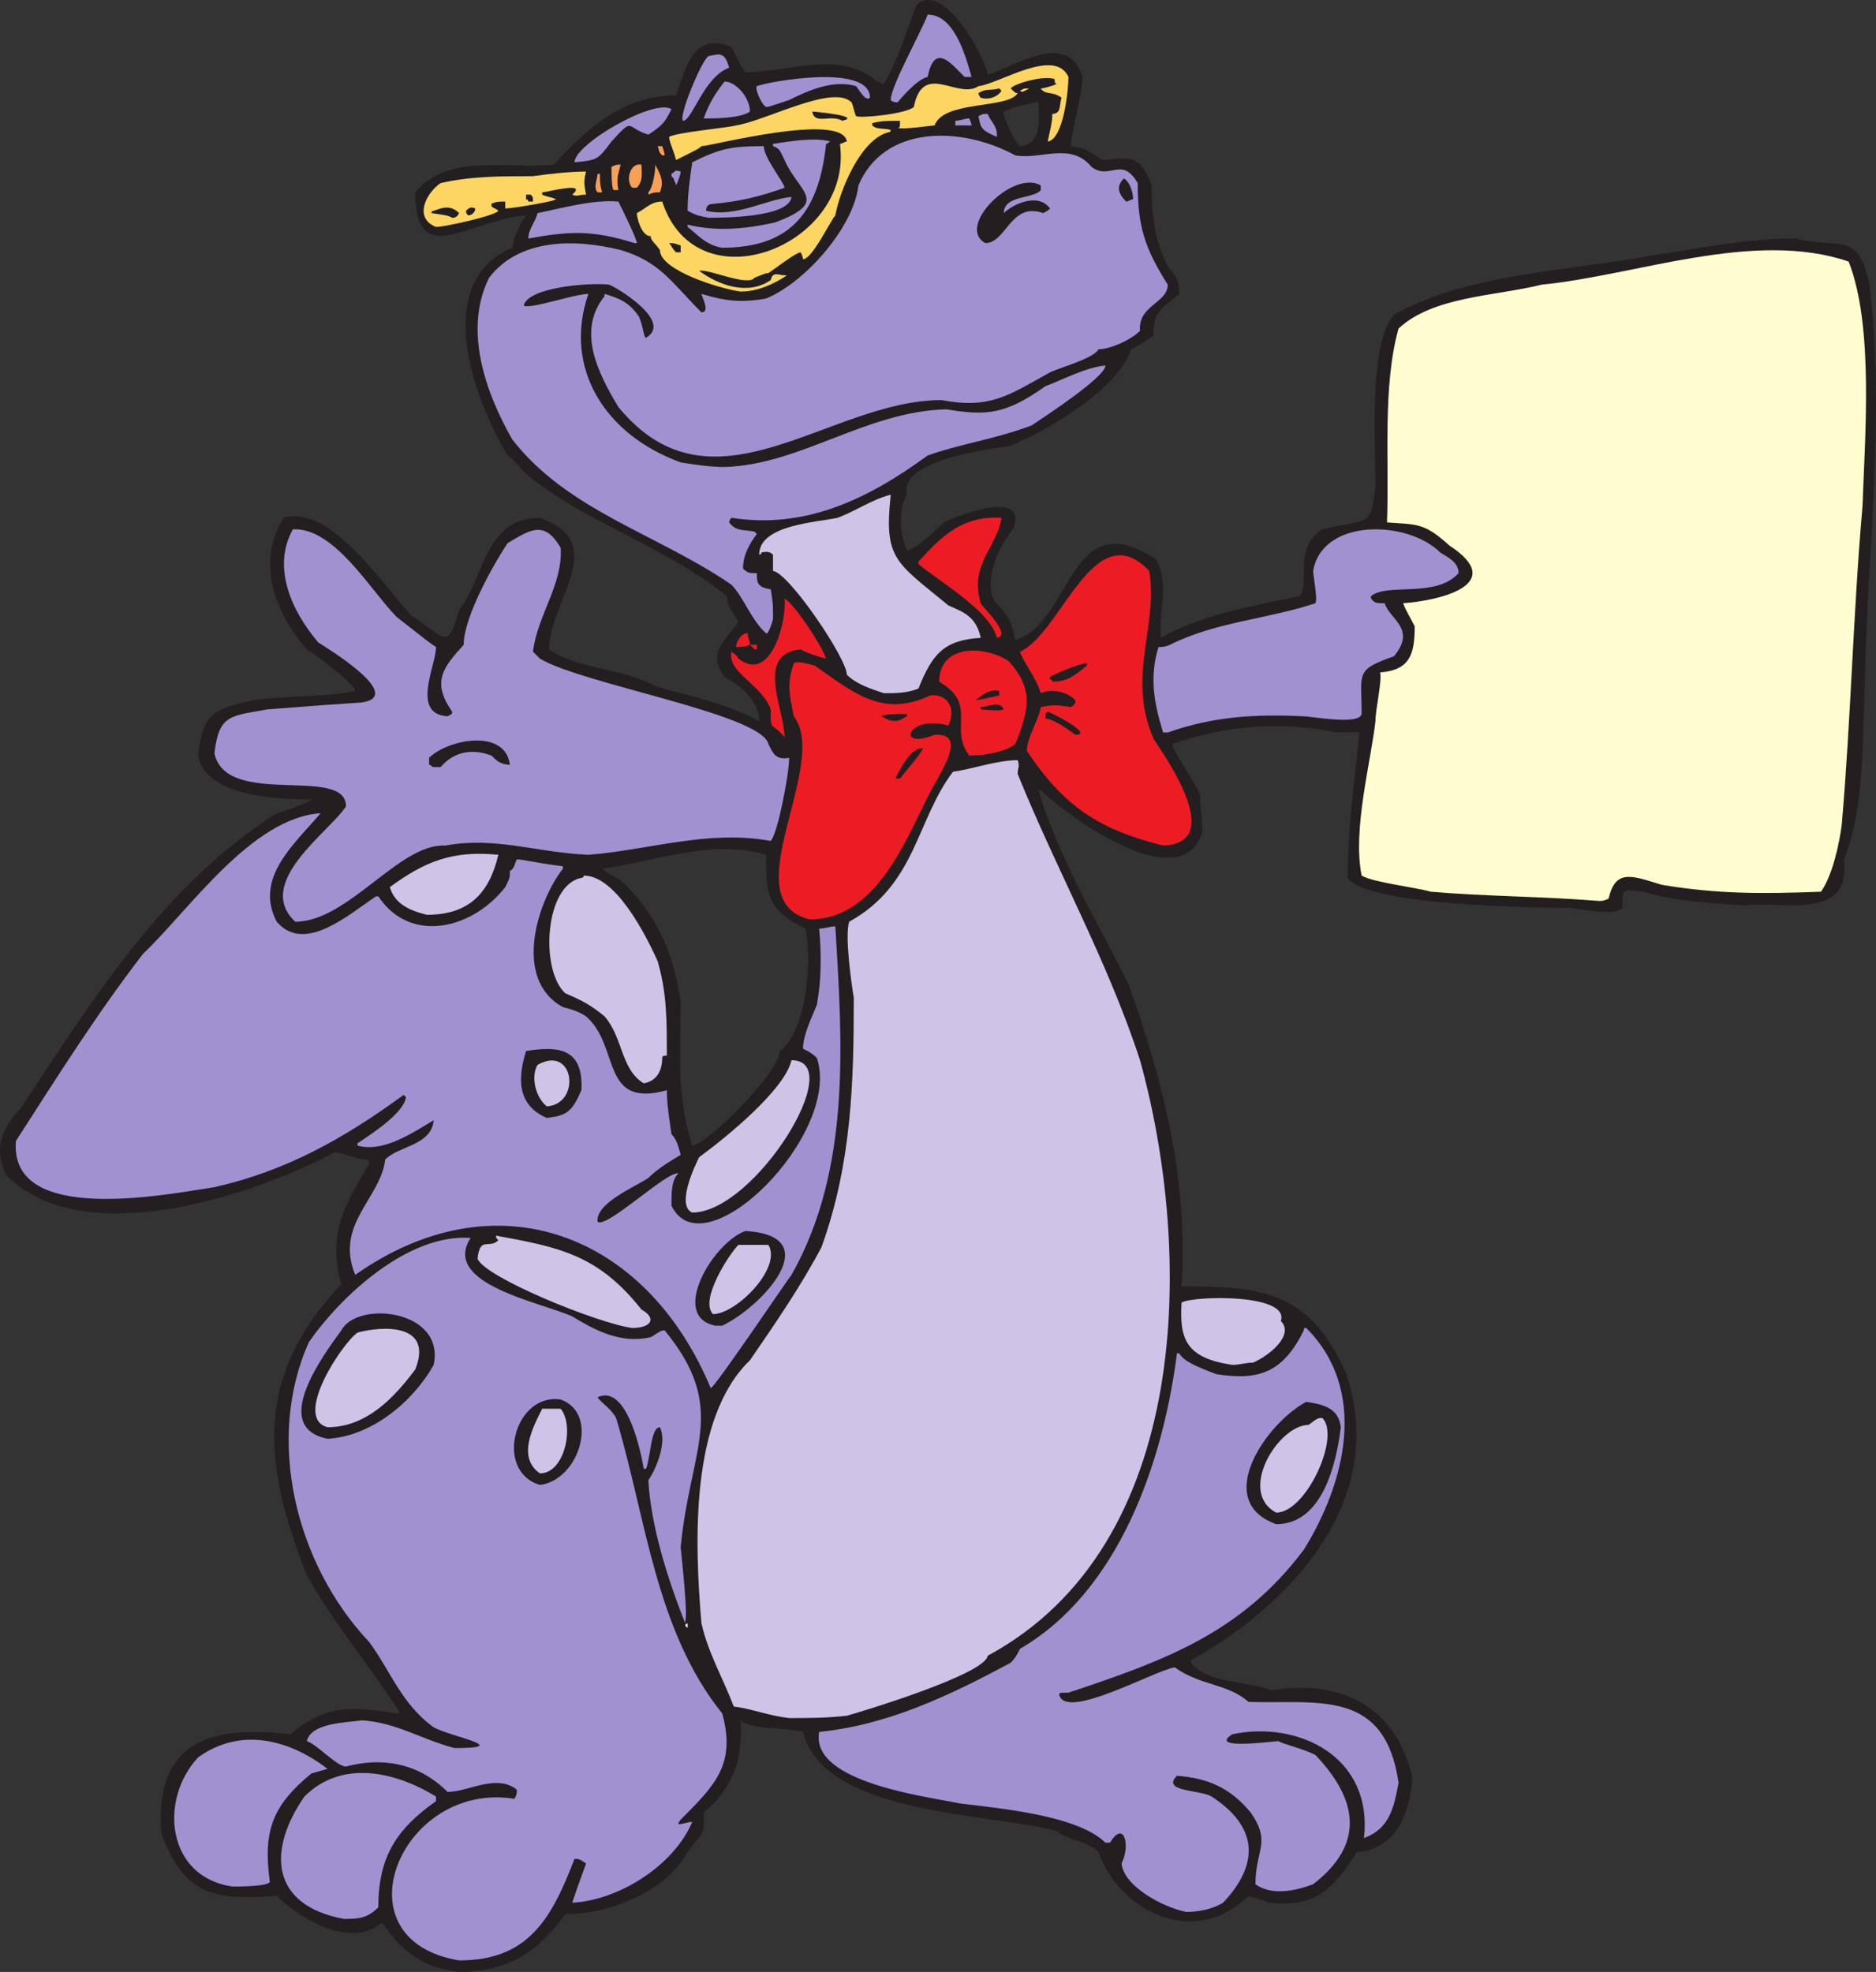
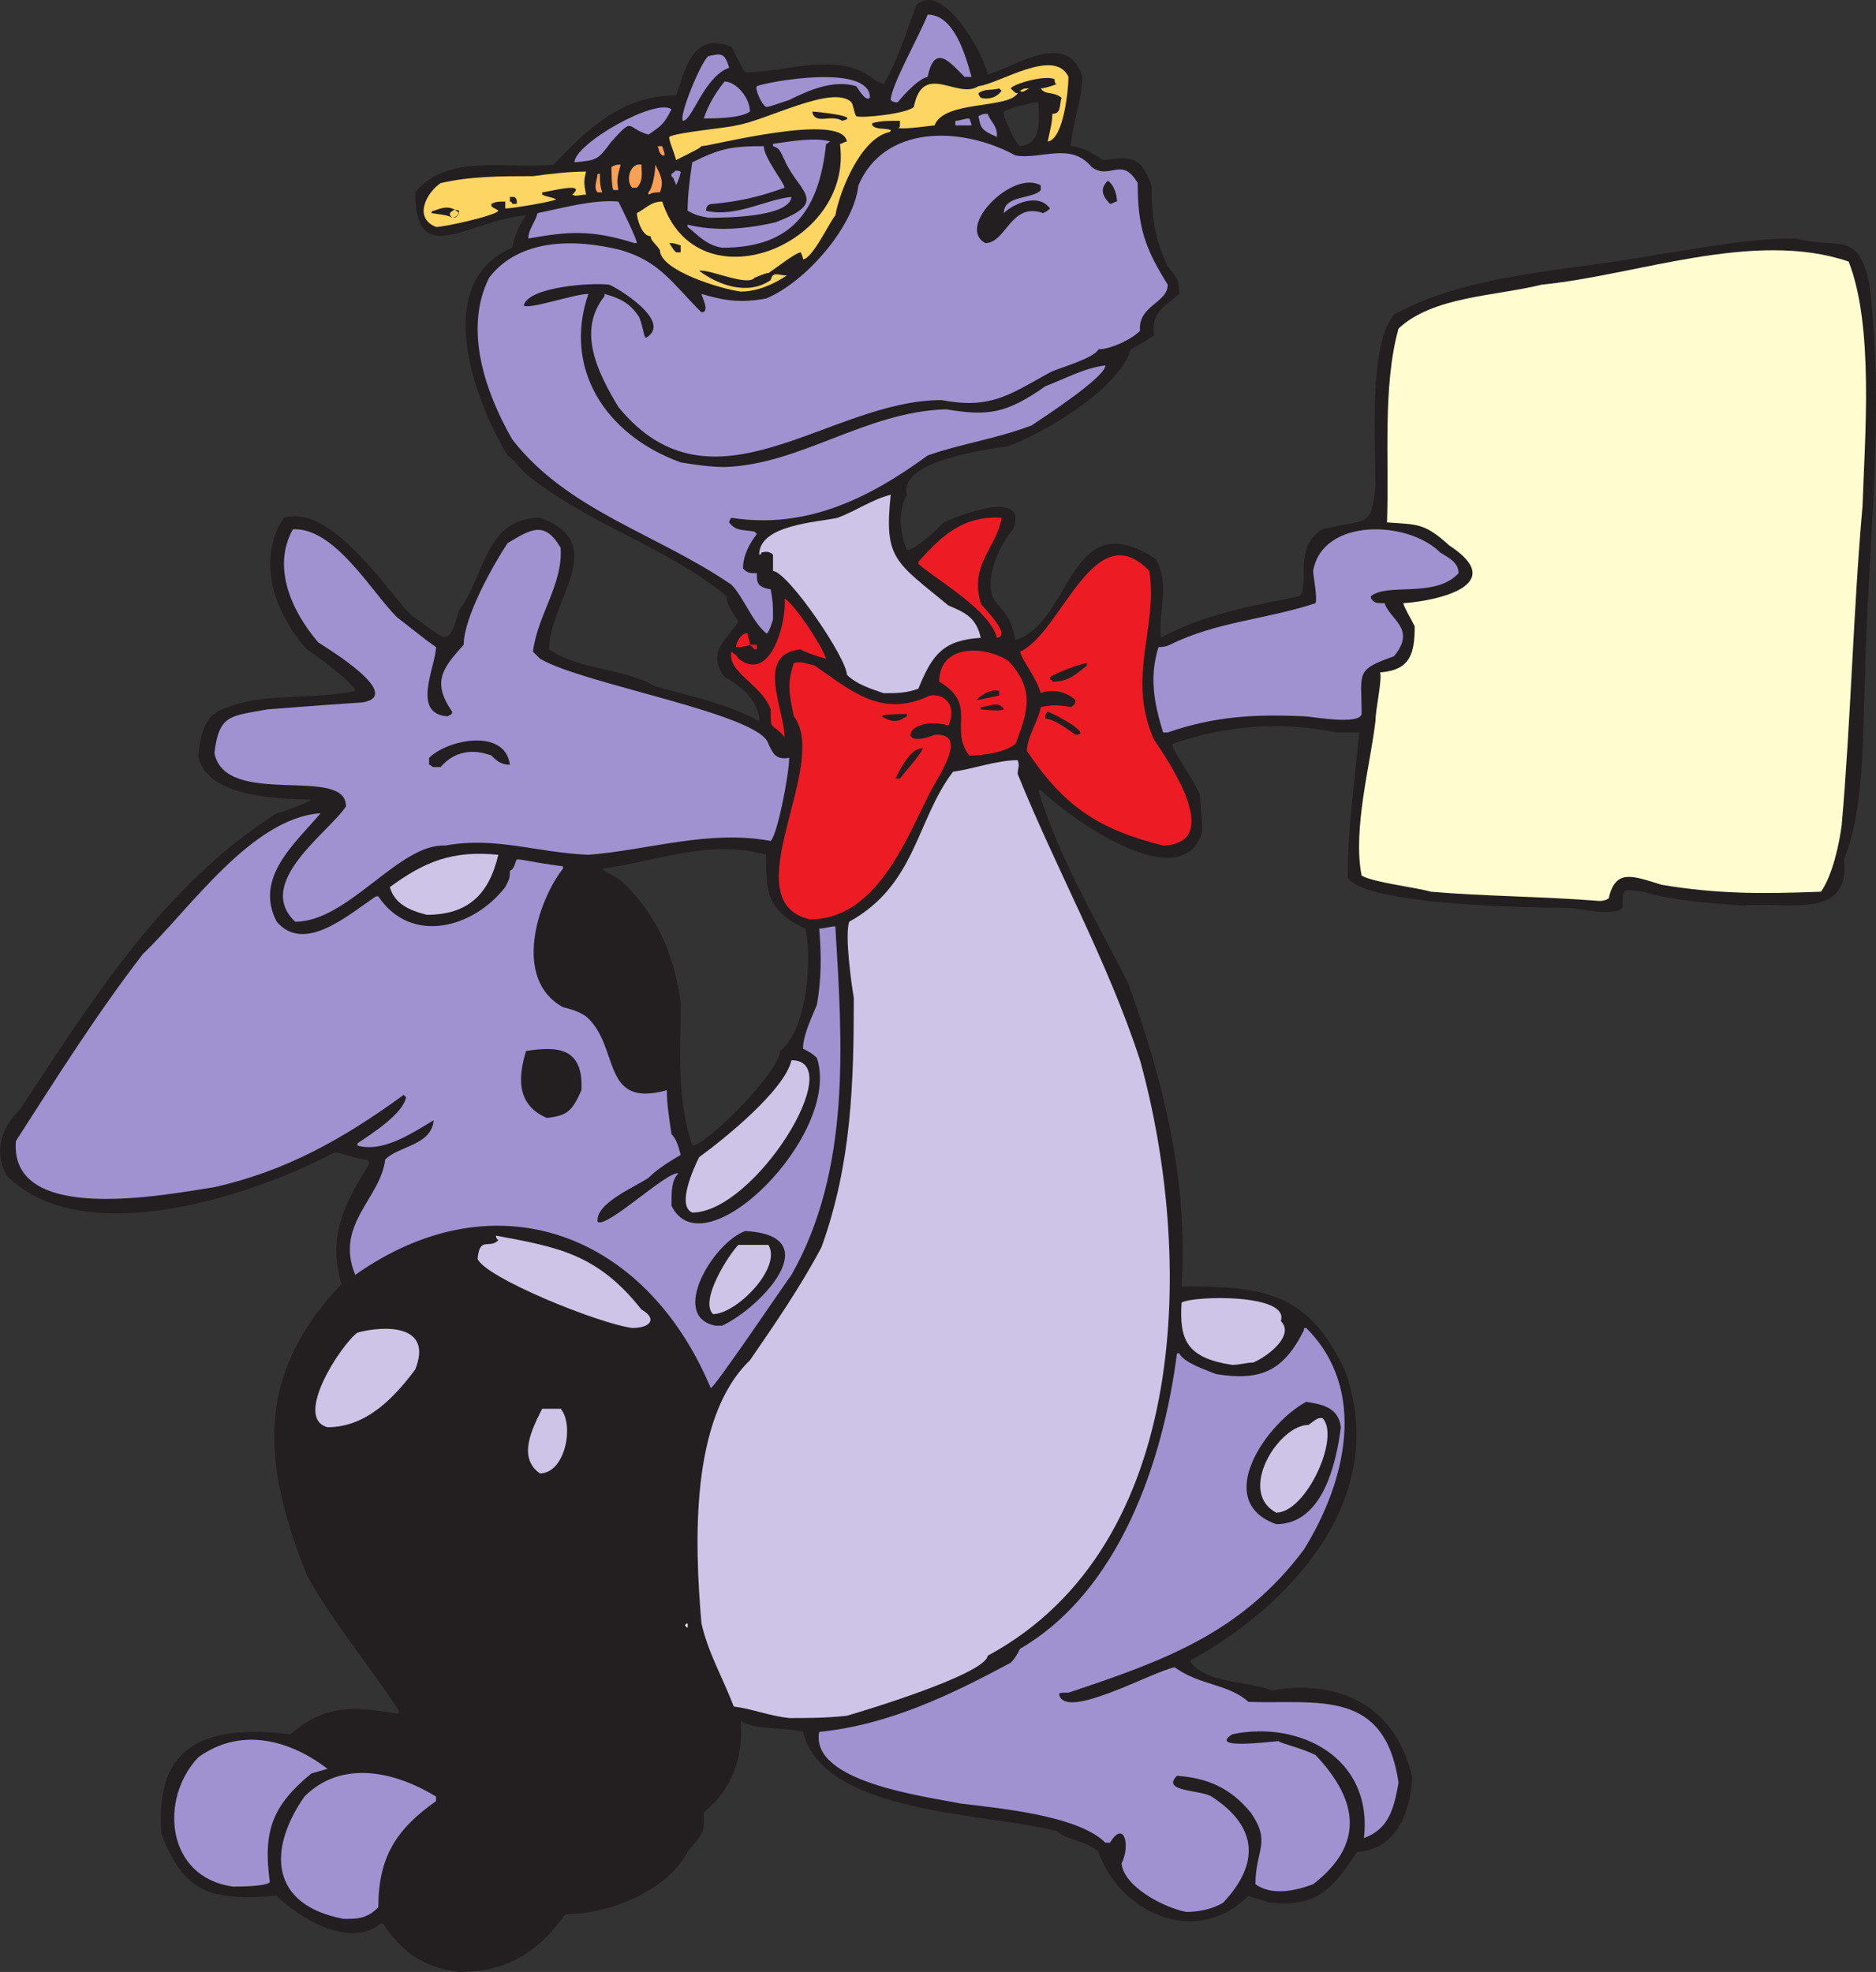
<svg xmlns="http://www.w3.org/2000/svg" width="609.55" height="640.746">
  <rect width="100%" height="100%" fill="#333333" stroke="none" />
  <path fill="#231f20" fill-rule="evenodd" d="M149.167 640.746c-12-1.5-18.75-6.75-24.75-15.75h-.75c-9.75 8.25-26.25-1.5-33.75-9-20.25 1.5-30 0-37.5-20.25-2.25-30 15.75-35.25 42-32.25 11.25-9.75 20.25-9 34.5-6.75.75 0 .75 0 .75-.75-9.75-15-21.75-29.25-30-44.25-14.25-36-17.25-64.5 11.25-94.5-4.5-15.75.75-25.5 9-39 0-.75 0-.75-.75-1.5-3.75 0-7.5-2.25-10.5-2.25-27 14.25-81.75 32.25-106.5 7.5-4.5-8.25-1.5-15.75 4.5-21.75 23.25-35.25 46.5-72.75 83.25-96 .75 0 11.25-3.75 11.25-4.5-10.5 0-34.5-.75-36.75-14.25 1.5-13.5 4.5-15 18-18 9.75-1.5 22.5-.75 33-3 0-2.25-14.25-12.75-15.75-13.5-10.5-12-16.5-28.5-7.5-42.75 15-4.5 32.25 21.75 41.25 31.5 11.25 7.5 12 12 15.75-1.5 8.25-10.5 8.25-30 26.25-30 23.25 8.25 3 27 3 42.75 9.75 6.75 24 6 34.5 12 10.5 3 21.75 5.25 32.25 10.5.75.75 1.5.75 1.5.75 0-6.75-6.75-12-11.25-14.25-6-8.25.75-12 4.5-18-2.25-3.75-3.75-5.25-3.75-8.25-20.25-16.5-45-23.25-65.25-39.75-2.25-2.25-3.75-4.5-6-6-11.25-18.75-24.75-56.25 1.5-67.5.75-3.75 2.25-7.5 4.5-10.5-18.75 1.5-36 18-36-7.5 10.5-12.75 29.25-7.5 45-9 11.25-12 22.5-22.5 39.75-22.5 3-8.25 5.25-21 18-15.75 1.5 2.25 2.25 5.25 4.5 8.25 14.25 0 30.75-7.5 42.75 3 .75 0 1.5.75 2.25.75 4.5-7.5 7.5-17.25 10.5-25.5 8.25-8.25 21.75 15 23.25 22.5 8.25-2.25 26.25-15 30.75.75 0 6.75-3 14.25-3.75 22.5 5.25.75 5.25 1.5 10.5 4.5 8.25-.75 12-2.25 15.75 8.25 0 9 .75 17.25 5.25 26.25 2.25 3 3.75 3.75 3.75 9-5.25 4.5-9 6-8.25 13.5-2.25 1.5-4.5 3-7.5 4.5-3.75 12.75-27.75 27-39.75 31.5-5.25.75-36 4.5-33 15.75-3 5.25-2.25 12.75 0 18 3 0 11.25-8.25 12-9 4.5-2.25 27.75-11.25 22.5 2.25-4.5 5.25-9.75 16.5-6 23.25 3.75 4.5 5.25 5.25 6.75 12.75 18.75-6 17.25-45 45.75-26.25 4.5 9 .75 15.75 1.5 25.5 13.5-7.5 30-10.5 45-13.5 3.75-3.75-2.25-15.75 7.5-21.75 15-3.75 15.75 0 17.25-14.25 0-14.25-2.25-45.75 6-55.5 24-13.5 57.75-14.25 85.5-19.5 15-2.25 29.25-5.25 45-5.25 14.25 3.75 20.25-3 24 15 5.25 42.75-.75 86.25-1.5 129.75-.75 15.75 0 40.5-6.75 57 2.25 20.25-19.5 13.5-32.25 15-11.25-.75-23.25-1.5-33-4.5-6.75-.75-6.75-1.5-6.75 5.25-3 3-15 0-17.25 0-11.25 0-66-.75-72-9.75 0-16.5 2.25-31.5 3.75-47.25h-7.5c-18-3.75-36-2.25-53.25 3.75 0 2.25 6.75 11.25 9 16.5 0 3.75.75 7.5.75 12-6.75 22.5-45-6-52.5-13.5h-.75c6.75 22.5 18.75 42 29.25 63 11.25 31.5 19.5 63.75 17.25 98.25 26.25 0 41.25 1.5 53.25 27.75 14.25 40.5-16.5 75-50.25 93.75v.75c5.25 6.75 18.75 6 26.25 9 22.5-3.75 40.5 5.25 45.75 28.5-.75 11.25-5.25 23.25-18 24-8.25 12.75-13.5 18-28.5 16.5-3.75-1.5-5.25-1.5-6.75-2.25-17.25 17.25-42 5.25-48.75-14.25-3.75-3.75-10.5-3.75-13.5-6.75-22.5-6-75.75-5.25-82.5-32.25-6-1.5-12-.75-17.25-2.25-2.25-.75-2.25-.75-3-1.5.75 12-2.25 21.75-12 30 0 6.75.75 5.25-5.25 12.75-6.75 12.75-25.5 20.25-39.75 20.25-9 12.75-19.5 18.75-34.5 18.75m182.25-593.25c7.5-.75 6-9 6-14.25h-.75c-3.75.75-7.5 1.5-10.5 3-.75.75 3.75 10.5 5.25 11.25m-106.5 324.75c4.5 0 28.5-24 28.5-30.75 9-6.75 10.5-30.75 8.25-39.75-12.75-6-12.75-12-12.75-24-18-5.25-36 2.25-53.25 4.5.75.75.75.75 6 3.75 11.25 10.5 17.25 23.25 19.5 39.75 0 15.75-1.5 30 3.75 46.5" />
-   <path fill="#a092d1" fill-rule="evenodd" d="M149.167 636.996c-40.5-6.75-18.75-58.5 18-52.5.75-1.5.75-1.5.75-3-6.75-5.25-15.75.75-22.5.75-9.75-9.75-21.75-11.25-33-8.25-3 0-9.75-7.5-12.75-8.25 1.5-6 12.75-6 18-6.75 11.25.75 18.75 6 30 9 19.5 0-1.5-3.75-6.75-6.75-10.5-7.5-14.25-18.75-21-27.75-24-25.5-33.75-66-19.5-97.5 10.5-15 32.25-35.25 52.5-33.75-9.75 15 23.25 21 33 25.5 7.5 4.5 15.75 9 25.5 6.75 1.5-.75 3-2.25 4.5-2.25 21 25.5 8.25 38.25 5.25 70.5.75 7.5 2.25 21.75 1.5 24v.75c-6-15-11.25-32.25-12-46.5 3-4.5 6-12.75 3.75-17.25-3 0-3 9.75-4.5 13.5h-.75c-.75-4.5-5.25-27.75-15-23.25.75 1.5 4.5 3.75 6 6.75 9.75 32.25 12.75 69 34.5 96 4.5 16.5-2.25 23.25-13.5 34.5 0 0-.75.75-.75 1.5 1.5 0 3-.75 4.5-.75-6 14.25-24 25.5-39 26.25 2.25-6.75 3.75-10.5 4.5-12.75-2.25-1.5-2.25-1.5-3.75-1.5-7.5 19.5-15 33-37.5 33" />
  <path fill="#a092d1" fill-rule="evenodd" d="M111.667 623.496c-24-4.5-24.75-22.5-12.75-39.75 12-12 29.25-8.25 42.75 0v1.5c-12.75 9-18.75 18-18.75 34.5-3.75 3.75-6.75 3.75-11.25 3.75m273.75-2.25c-7.5-1.5-20.25-8.25-21-15.75 3-6 .75-14.25-3.75-6.75h-1.5c-9-9-35.25-11.25-47.25-12.75-10.5-2.25-48.75-6.75-45.75-23.25 22.5-2.25 42.75-12 62.25-22.5 1.5-1.5 2.25-3 3-4.5 32.25-18.75 46.5-60.75 51-96h.75c1.5 3 8.25 5.25 12 6.75 14.25 2.25 21.75-.75 28.5-14.25 0-.75 0-.75.75-.75 20.25 20.25 12.75 50.25-.75 72-20.25 27-45 36-76.5 46.5-3 0-3 0-3 .75 2.25 8.25 30-7.5 37.5-9 8.25 6 17.25 5.25 24 11.25 22.5.75 44.25-4.5 48.75 26.25-1.5 8.25-3 15-11.25 18 3-26.25-21-38.25-42.75-33.75-8.25 5.25 13.5 2.25 15 2.25.75.75 7.5 2.25 12 4.5 14.25 15 15.75 29.25-.75 42-6 2.25-13.5 3.75-18.75 0 0-11.25 5.25-13.5-1.5-23.25-6.75-8.25-14.25-11.25-24-12-5.25 5.25 7.5 4.5 11.25 6.75 15 9.75 15.75 21.75 3.75 34.5-3.75 2.25-8.25 3-12 3" />
  <path fill="#a092d1" fill-rule="evenodd" d="M75.667 612.996c-21.75-3-24-28.5-11.25-42 13.5-9.75 29.25-6 42 3.75l-5.25 1.5c-12.75 10.5-15.75 18.75-13.5 35.25-.75 1.5-10.5 1.5-12 1.5" />
  <path fill="#cec4e7" fill-rule="evenodd" d="M256.417 558.246c-6.75-.75-12-3-18-3.75-3.75-9.75-8.25-17.25-10.5-27-2.25-26.25-3.75-66.75 15.75-85.5 8.25-12 16.5-24 23.25-36.75 9.75-27 10.5-53.25 10.5-81-.75-4.5-3-20.25-1.5-24.75 21.75-12 21.75-33 33.75-48.75 6-.75 14.25-3.75 21-3.75.75 2.25 0 2.25 0 4.5 12.75 31.5 29.25 60.75 39.75 93 17.25 62.25 17.25 157.5-49.5 193.5-.75 6-40.5 18-45.75 19.5-6.75.75-12.75.75-18.75.75" />
  <path fill="#fff" fill-rule="evenodd" d="m223.417 528.996-.75-.75c0-.75.75-.75.75-.75v1.5" />
  <path fill="#231f20" fill-rule="evenodd" d="M414.667 495.246c-21-7.5-3-33 9.75-39.75 4.5.75 10.5 1.5 11.25 8.25-1.5 12-6 31.5-21 31.5" />
  <path fill="#cec4e7" fill-rule="evenodd" d="M414.667 491.496c-12.75-6.75.75-28.5 10.5-28.5 3-2.25 3-2.25 4.5-2.25 6 6-5.25 30.75-15 30.75" />
  <path fill="#231f20" fill-rule="evenodd" d="M175.417 482.496c-15-4.5-8.25-30 6.75-27.75 12.75 4.5 6 26.25-6.75 27.75" />
  <path fill="#cec4e7" fill-rule="evenodd" d="M175.417 478.746c-7.5-5.25-2.25-15 .75-21h6c4.5 5.25 1.5 21-6.75 21" />
  <path fill="#231f20" fill-rule="evenodd" d="M106.417 467.496c-18.75-3.75-1.5-27 4.5-35.25 5.25-9.75 33.75-6.75 30 11.25-6.75 12-20.25 23.25-34.5 24" />
  <path fill="#cec4e7" fill-rule="evenodd" d="M106.417 463.746c-11.25-3 4.5-27 9.75-30.75 8.25-2.25 24.75-3 18.75 12-6.75 9-15.75 18.75-28.5 18.75" />
  <path fill="#a092d1" fill-rule="evenodd" d="M230.917 450.996c-21-50.25-69.75-69-115.5-36.75-6.75-16.5 8.25-24.75 9.75-37.5 4.5-4.5 15-4.5 15.75-12.75-7.5 4.5-16.5 10.5-24.75 8.25v-.75c4.5-3 15-9.75 15.75-15l-.75-.75c-19.5 14.25-38.25 24.75-61.5 30-15 2.25-66.75 12.75-64.5-15 13.5-21 26.25-41.25 41.25-60.75 15-14.25 35.25-44.25 57.75-45.75-8.25 9.75-21.75 21-14.25 35.25 9 10.5 23.25-2.25 32.25-8.25h.75c10.5 15.75 30.75 10.5 41.25-3 1.5-3 1.5-3 1.5-5.25 1.5-.75 1.5-2.25 2.25-3.75 2.25 0 3.75.75 15 2.25v.75c-8.25 10.5-16.5 36 0 45 3 .75 5.25 1.5 7.5 3 11.25 9.75 4.5 30 26.25 24 0 4.5.75 9 1.5 14.25 1.5 1.5 2.25 3.75 3 6.75-3.75 2.25-7.5 4.5-10.5 7.5-4.5 3-17.25 8.25-16.5 14.25 3 2.25 22.5-16.5 26.25-15.75-2.25 2.25-2.25 6-2.25 10.5 10.5 21.75 55.5-23.25 47.25-48-1.5-1.5-3-2.25-4.5-3 0-4.5 3-10.5 4.5-14.25 1.5-8.25 1.5-16.5.75-24.75 1.5 0 3.75-.75 5.25-.75 2.25 37.5 5.25 78.75-14.25 113.25-.75.75-25.5 37.5-26.25 36.75" />
  <path fill="#cec4e7" fill-rule="evenodd" d="M400.417 443.496c-15-2.25-17.25-8.25-16.5-20.25 3.75-2.25 35.25-3 32.25 6 4.5 4.5-3.75 11.25-9 13.5-2.25 0-4.5.75-6.75.75m-195-12c-11.25-1.5-48-16.5-50.25-22.5.75-7.5 3.75-3 6.75-6-.75-.75-.75-.75-.75-1.5 20.25 3.75 33 6 47.25 24 5.25 3 3 6-3 6" />
  <path fill="#231f20" fill-rule="evenodd" d="M232.417 430.746c-15-3-.75-27 9.75-30.75 27 1.5 5.25 24.75-7.5 30.75h-2.25" />
  <path fill="#cec4e7" fill-rule="evenodd" d="M231.667 426.996c-4.5-4.5 5.25-19.5 8.25-22.5h9.75c4.5 7.5-10.5 22.5-18 22.5m-6.75-33c-5.25-2.25.75-15 2.25-18 8.25-6 27.75-21.75 30-31.5 18.75 0-12 49.5-32.25 49.5" />
  <path fill="#231f20" fill-rule="evenodd" d="M177.667 363.246c-10.5-4.5-9-14.25-6.75-21.75 9.75-1.5 18.75-1.5 18 12.75-3 6.75-4.5 8.25-11.25 9" />
-   <path fill="#cec4e7" fill-rule="evenodd" d="M177.667 359.496c-3.75-3-5.25-9.75-3-13.5 12-6.75 14.25 12.75 3 13.5m31.5-7.5c-7.5-4.5-6.75-15-12.75-21.75-4.5-3.75-7.5-5.25-12.75-7.5-8.25-7.5-6.75-35.25 5.25-37.5.75 0 .75-.75.75-.75 10.5 0 20.25 19.5 24 27.75 3 10.5 3 18.75 3 30.75-.75 0-1.5 0-1.5.75 0 3.75-1.5 7.5-6 8.25" />
  <path fill="#a092d1" fill-rule="evenodd" d="M95.917 299.496c-13.5-12.75 11.25-29.25 16.5-37.5 0-13.5-39 .75-42.75-17.25 1.5-12.75 5.25-12 17.25-14.25 19.5-1.5 19.5-1.5 30.75-2.25 14.25-2.25-12-18-14.25-19.5-9-10.5-15-24.75-8.25-36.75 13.5-.75 25.5 20.25 33.75 28.5 10.5 8.25 10.5 8.25 12.75 9.75 0 6-8.25 21.75 3.75 22.5 1.5-.75 1.5-.75 1.5-1.5-6.75-9.75-3-14.25 3.75-21.75 0-9 9.75-26.25 14.25-33 7.5-4.5 12-7.5 17.25 1.5.75 12-7.5 21.75-9 33.75l2.25 2.25c13.5 8.25 72 18 74.25 27.75 1.5 3 2.25 5.25 6.75 4.5 0 5.25-3.75 24.75-6 27-20.25-3.75-39.75 3-59.25 4.5-17.25-.75-30-6-46.5-3-15-.75-31.5 24.75-48.75 24.75" />
  <path fill="#ed1c24" fill-rule="evenodd" d="M263.167 298.746c-25.5-6 6.75-50.25-5.25-66-1.5-7.5-2.25-10.5 0-17.25 1.5-.75 3.75 0 6.75.75 12 8.25 21.75 17.25 37.5 9.75 4.5-.75 9 3 6 9.75-13.5-3.75-17.25 8.25-4.5 3 12-.75 0 15-2.25 20.25-7.5 15-17.25 39.75-38.25 39.75" />
  <path fill="#cec4e7" fill-rule="evenodd" d="M138.667 297.246c-6-1.5-10.5-3.75-12-9 11.25-8.25 20.25-12 35.25-10.5-3 12.75-9.75 19.5-23.25 19.5" />
  <path fill="#fffdcf" fill-rule="evenodd" d="M519.667 292.746c-18.75-1.5-37.5-1.5-54.75-3-5.25-1.5-18.75-3-22.5-5.25-3-15 3-36.75 4.5-50.25 0-3.75 2.25-13.5 1.5-15.75 9.75-.75 11.25-6 11.25-15-1.5-3-3-5.25-3.75-7.5 11.25-.75 34.5-6 15-18.75-8.25-7.5-10.5-6.75-20.25-7.5.75-20.25-1.5-44.25 3.75-63 11.25-10.5 31.5-10.5 46.5-14.25 30.75-3 69-18 99.75-7.5 8.25 21 5.25 57 4.5 79.5-3 33.75-3.75 69-6.75 103.5-.75 6-3 16.5-6.75 21.75-19.5.75-33.75.75-51.75-2.25-9.75-3-15-5.25-17.25 4.5-1.5.75-2.25.75-3 .75" />
  <path fill="#ed1c24" fill-rule="evenodd" d="M377.917 274.746c-21-5.25-32.25-12.75-44.25-30.75 0-4.5 3.75-9.75 4.5-14.25 3.75-.75 5.25-.75 9.75 0 1.5-.75 1.5-1.5 1.5-2.25-3-3-8.25-3.75-11.25-2.25-1.5-5.25-6-10.5-6.75-13.5 13.5-6 24-45 42-26.25 3 18-7.5 34.5 1.5 54.75 4.5 6.75 23.25 33.75 3 34.5" />
  <path fill="#231f20" fill-rule="evenodd" d="M290.917 252.996c1.5-3 5.25-10.5 9-9.75-2.25 3.75-5.25 6.75-7.5 9.75h-1.5m-150-3.75c-.75 0-.75-.75-1.5-.75v-2.25c6-6 24.75-9.75 26.25 2.25-3 0-4.5-1.5-6-3-6-2.25-12-1.5-16.5 3.75h-2.25" />
  <path fill="#ed1c24" fill-rule="evenodd" d="M314.917 245.496c-6.75-9 3-16.5-9.75-24 0-12 14.25-12 22.5-6.75 8.25 9 6.75 15.75 2.25 27-3.75 3-11.25 3.75-15 3.75" />
  <path fill="#231f20" fill-rule="evenodd" d="M255.667 243.996c-.75-1.5-.75-1.5-.75-2.25h.75v2.25" />
  <path fill="#ed1c24" fill-rule="evenodd" d="M254.917 239.496c-4.5-5.25-4.5-1.5-4.5-9-3-8.25-14.25-12-12.75-18.75.75.75 1.5.75 2.25 2.25 10.5 8.25 15.75-12 15-19.5 3 1.5 12 15 13.5 19.5-.75 0-7.5-2.25-8.25-3-15 1.5-5.25 19.5-5.25 28.5" />
  <path fill="#231f20" fill-rule="evenodd" d="M349.417 238.746c-3-2.25-7.5-5.25-9.75-5.25 0-1.5 0-1.5.75-2.25 2.25.75 15 7.5 9 7.5" />
  <path fill="#a092d1" fill-rule="evenodd" d="M377.917 237.996c-3-9.75-4.5-18-1.5-27.75.75 0 2.25 0 3.75-.75 15-7.5 31.5-8.25 47.25-13.5.75-1.5-.75-9-.75-10.5 3-17.25 30.75-16.5 41.25-6 2.25 1.5 6 3 6 6.75-7.5 8.25-23.25 3-28.5 7.5 0 .75 0 .75.75 1.5s1.5.75 3.75.75c1.5 5.25 10.5 8.25 3 17.25-12.75 4.5-10.5 5.25-10.5 18.75-.75 3.75-16.5.75-18.75.75-15.75-.75-29.25 0-44.25 5.25h-1.5" />
  <path fill="#231f20" fill-rule="evenodd" d="M290.917 234.246c-2.25 0-3-.75-4.5-1.5.75-.75 6-.75 8.25-.75v.75c-1.5.75-2.25 1.5-3.75 1.5m27.75-3.75v-.75c2.25 0 6-2.25 7.5.75-1.5.75-6.75 0-7.5 0m-1.5-3c1.5-1.5 4.5-3.75 7.5-3v1.5c-3.75.75-6.75 1.5-7.5 1.5" />
  <path fill="#cec4e7" fill-rule="evenodd" d="M287.167 225.246c-4.5-1.5-9-3-12-6 0-5.25-18.75-33-24-33.75v-5.25c-1.5-1.5-3-.75-3.75-.75 0 0 0 .75-.75.75 0-9.75 18.75-10.5 25.5-12 6-2.25 11.25-6 17.25-7.5-2.25 21 1.5 21.75 18.75 36 5.25 2.25 9 3.75 10.5 10.5-12 .75-15.75 5.25-20.25 16.5-3.75 1.5-7.5 1.5-11.25 1.5" />
  <path fill="#231f20" fill-rule="evenodd" d="M341.917 221.496c0-.75-.75-.75-.75-.75v-.75c.75-.75 9.75-4.5 12-4.5v.75c-3.75 3-6 5.25-11.25 5.25" />
  <path fill="#ed1c24" fill-rule="evenodd" d="m245.167 210.996-1.5-1.5c-1.5.75-3.75.75-4.5.75 0-1.5 1.5-4.5 3.75-4.5 0 1.5.75 2.25.75 3.75h2.25v1.5h-.75m78.75-3.75c-2.25-9-19.5-18.75-25.5-24v-.75c7.5-8.25 14.25-15 27-14.25-1.5 9.75-10.5 15-6.75 27.75 0 .75 10.5 10.5 5.25 11.25" />
  <path fill="#a092d1" fill-rule="evenodd" d="M248.917 205.746c-4.5-3.75-7.5-12-11.25-15.75-24-16.5-53.25-24-71.25-47.25-9-15.75-15.75-36-7.5-52.5 9.75-12.75 27.75-12.75 42.75-9 12.75 3.75 16.5 10.5 26.25 20.25 3 0 0-5.25 0-6 7.5 2.25 12.75 3 21 1.5 12.75-5.25 28.5-23.25 30-36.75 8.25-19.5 33-19.5 51-9.75 8.25 1.5 18-4.5 24.75 3.75 6 4.5 9.75-3.75 15 5.25 0 14.25 2.25 21 9.75 33 0 6-9.75 6.75-9 15-3 3-9.75 6-13.5 6-1.5 3-12.75 6-15.75 7.5-13.5 7.5-19.5 12-35.25 9-36.75 0-74.25 39.75-105 2.25-6.75-11.25-13.5-24.75-4.5-36v-.75c5.25 1.5 8.25 3 11.25 7.5 1.5 3.75 1.5 6.75 2.25 6.75 9-5.25-9.75-16.5-12-17.25-6-.75-26.25.75-27.75 6.75 1.5 1.5 16.5-3.75 21-3.75-8.25 24 5.25 45.75 30 54.75 4.5.75 9.75 1.5 14.25 1.5 24.75-.75 45.75-18 72-18.75 13.5 2.25 19.5 1.5 32.25-7.5 6-2.25 12.75-6 19.5-6.75 0 3.75-19.5 16.5-24 19.5-12 4.5-23.25 6-33.75 9.75-19.5 14.25-39.75 24-63.75 20.25-.75.75-.75 1.5-.75 1.5 2.25 3 4.5 2.25 8.25 3l.75.75c-2.25 3-4.5 6.75-4.5 11.25 1.5 1.5 2.25 1.5 4.5 1.5 0 3 0 4.5 4.5 5.25.75 4.5.75 4.5.75 9.75 0 0-1.5 5.25-2.25 4.5" />
  <path fill="#fdd562" fill-rule="evenodd" d="M240.667 94.746c-6-.75-26.25-6.75-26.25-13.5-1.5-2.25-3-3-3-4.5-3 0-4.5-6-4.5-7.5 3-1.5 4.5-3.75 8.25-3.75 11.25 34.5 62.25 14.25 57.75-18.75.75 0 1.5-.75 2.25-.75-1.5-9.75-44.25 1.5-47.25 1.5-.75.75-.75.75-8.25 4.5-.75-3-2.25-6-2.25-7.5 2.25-1.5 19.5-3 21.75-3.75 9.75-1.5 31.5-13.5 37.5-7.5.75 1.5.75 3 1.5 4.5 1.5.75 16.5-.75 18.75-3 3-15 14.25-2.25 21-6.75 6.75-.75 24.75-12.75 29.25-3 0 3.75-1.5 20.25-6.75 21 .75-3.75 1.5-6 1.5-9 3 0 2.25-3 3-5.25-3-2.25-5.25-.75-6.75-3 .75 0 3.75-.75 5.25-1.5-.75 0-.75-.75-.75-1.5-3-1.5-13.5 1.5-14.25 3 1.5 1.5 1.5 1.5 2.25 1.5-3 5.25-24 2.25-27 10.5-.75 0-10.5 1.5-12 .75.75 0 .75 0 .75-2.25-3.75 0-6 0-9 .75v.75c1.5 1.5 3.75.75 6 1.5 0 .75-.75.75-.75.75-9 2.25-15.75 18.75-17.25 27-1.5 1.5-7.5 14.25-10.5 14.25 0 0 0-.75-.75-2.25-1.5 0-8.25 5.25-10.5 6.75-.75 0-.75 0-4.5 1.5-2.25 3-15-3-18-2.25 6 4.5 15.75 8.25 23.25 3 .75-3 2.25-1.5 5.25-1.5-4.5 3-9.75 5.25-15 5.25" />
  <path fill="#231f20" fill-rule="evenodd" d="M219.667 81.996c-1.5-1.5-1.5-2.25-2.25-3 1.5 0 1.5 0 3.75.75v2.25h-1.5" />
  <path fill="#a092d1" fill-rule="evenodd" d="M234.667 80.496c-5.25-.75-8.25-4.5-11.25-6.75v-.75c9 2.25 18.75 1.5 28.5-.75 18-6.75 7.5-9.75 3-20.25-1.5-3-1.5-3.75-3.75-4.5v-.75c5.25-.75 13.5-2.25 18.75-.75-.75 0-.75.75-1.5.75-2.25 21-10.5 33.75-33.75 33.75m-28.5-1.5c-14.25-4.5-21.75-3.75-34.5-1.5 0-3 2.25-5.25 3-8.25 7.5-1.5 18-4.5 26.25-3.75.75 1.5 6 12 6 13.5h-.75" />
  <path fill="#231f20" fill-rule="evenodd" d="M320.167 78.996c-9.75-5.25 9-24 18-18.75v1.5c-2.25 3-12 1.5-12 7.5 3-3 11.25-6.75 15-1.5-.75.75-.75.75-2.25 1.5-10.5-3.75-12 9.75-18.75 9.75" />
  <path fill="#fdd562" fill-rule="evenodd" d="M141.667 73.746c-7.5-3-3-11.25 1.5-14.25 9.75-2.25 19.5-2.25 30-2.25 5.25-.75 12-1.5 17.25-1.5-.75 3-.75 3.75 0 7.5-2.25 0-3 .75-4.5 0 5.25-4.5-8.25-.75-9.75-.75v.75c1.5.75 3 .75 4.5 1.5-.75.75-14.25 3-16.5 3v-2.25c-2.25 0-3 0-4.5.75v.75c.75.75 1.5.75 2.25 1.5-.75 1.5-17.25 5.25-20.25 5.25" />
  <path fill="#a092d1" fill-rule="evenodd" d="M230.167 70.746c-3.75-.75-3.75-.75-6.75-2.25 0-5.25.75-10.5 1.5-15.75 9-4.5 12.75-5.25 23.25-5.25 0 3.75 6.75 12 6.75 13.5-8.25 3-15 4.5-23.25 5.25-1.5 0-2.25.75-2.25 2.25 9.75 2.25 19.5-3.75 27.75-4.5-.75 6.75-22.5 6.75-27 6.75" />
-   <path fill="#231f20" fill-rule="evenodd" d="M146.917 70.746c-1.5-.75-1.5-.75-6.75-1.5 0 0 0-.75.75-.75 2.25-.75 5.25-2.25 8.25.75-.75 1.5-1.5 1.5-2.25 1.5m5.25-.75c-.75-.75-.75-.75-.75-1.5.75-.75 1.5-1.5 3-.75 0 1.5-1.5 2.25-2.25 2.25m19.5-4.5c0-.75-.75-.75-.75-.75v-1.5h1.5c.75.75.75.75.75 2.25h-1.5m194.25 0c-3-3-3-5.25-.75-7.5 1.5.75 3 3.75 3 6.75-.75 0-1.5.75-2.25.75" />
+   <path fill="#231f20" fill-rule="evenodd" d="M146.917 70.746c-1.5-.75-1.5-.75-6.75-1.5 0 0 0-.75.75-.75 2.25-.75 5.25-2.25 8.25.75-.75 1.5-1.5 1.5-2.25 1.5c-.75-.75-.75-.75-.75-1.5.75-.75 1.5-1.5 3-.75 0 1.5-1.5 2.25-2.25 2.25m19.5-4.5c0-.75-.75-.75-.75-.75v-1.5h1.5c.75.75.75.75.75 2.25h-1.5m194.25 0c-3-3-3-5.25-.75-7.5 1.5.75 3 3.75 3 6.75-.75 0-1.5.75-2.25.75" />
  <path fill="#f8a056" fill-rule="evenodd" d="M210.667 63.246v-.75c1.5-1.5 2.25-6.75 2.25-9 1.5 3 3 5.25 1.5 9-1.5 0-2.25 0-3.75.75m-16.5-.75c-1.5-1.5 0-4.5 0-6h.75c0 2.25 0 3.75.75 6h-1.5m5.25-.75c-.75 0-.75-7.5-.75-7.5 1.5-.75 1.5-.75 3-.75-.75 3-1.5 4.5-.75 8.25h-1.5m6-.75c-2.25-2.25-.75-8.25 3-7.5 0 2.25.75 5.25-1.5 7.5h-1.5" />
  <path fill="#a092d1" fill-rule="evenodd" d="M219.667 60.246c0-.75-.75-1.5-.75-2.25l-.75-.75v-.75c1.5-.75.75-1.5 3-.75 0 .75-.75 3-1.5 4.5m-33-7.5c0-6 26.25-21 31.5-17.25-2.25 4.5-3 5.25-7.5 8.25-7.5-2.25-4.5-6-12 2.25-4.5 6-4.5 6-12 6.75" />
  <path fill="#f8a056" fill-rule="evenodd" d="M215.167 50.496c-1.5-1.5-.75-1.5-1.5-3h1.5c.75 2.25.75 2.25.75 3h-.75" />
  <path fill="#a092d1" fill-rule="evenodd" d="M323.917 44.496c-5.25-2.25-5.25-3-6-6.75 1.5-.75 1.5-.75 3-.75.75 2.25 3 3.75 3 6.75v.75m-10.5-3.75h-3v-1.5c1.5 0 3-.75 4.5-.75 0 0 .75 1.5.75 2.25h-2.25" />
  <path fill="#231f20" fill-rule="evenodd" d="M273.667 39.246c-3.75-2.25-9 1.5-9.75-3 .75 0 16.5 1.5 9.75 3" />
  <path fill="#a092d1" fill-rule="evenodd" d="M221.917 39.246c-1.5-1.5 6-19.5 8.25-21 3.75-.75 5.25-1.5 6.75 3.75-8.25 3-12 17.25-15 17.25m6.75-.75c1.5-4.5 3.75-8.25 6.75-12 3.75 0 8.25 5.25 8.25 9.75-3 2.25-12 2.25-15 2.25m20.25-3.75c-1.5-.75-3.75-6-3-6.75 3.75-1.5 36.75-7.5 36.75 3.75-1.5 1.5-3.75-3-4.5-3.75-7.5-2.25-15.75 1.5-21.75 4.5-6.75 2.25-6.75 2.25-7.5 2.25m42.75-1.5c-.75 0-1.5 0-2.25-.75 0-4.5 9.75-21.75 12-27.75 8.25 0 12 12 14.25 20.25h-2.25c-4.5-4.5-9.75-11.25-12 0-3.75.75-9.75 8.25-9.75 8.25" />
  <path fill="#231f20" fill-rule="evenodd" d="M318.667 31.746s-.75-.75-.75-1.5c2.25-1.5 3.75-.75 6.75-1.5l.75.75c-1.5 2.25-4.5 3-6.75 2.25" />
  <path fill="#fdd562" fill-rule="evenodd" d="M331.417 29.496c1.5-.75.75-.75 3-.75-1.5.75-2.25 1.5-3 .75" />
</svg>